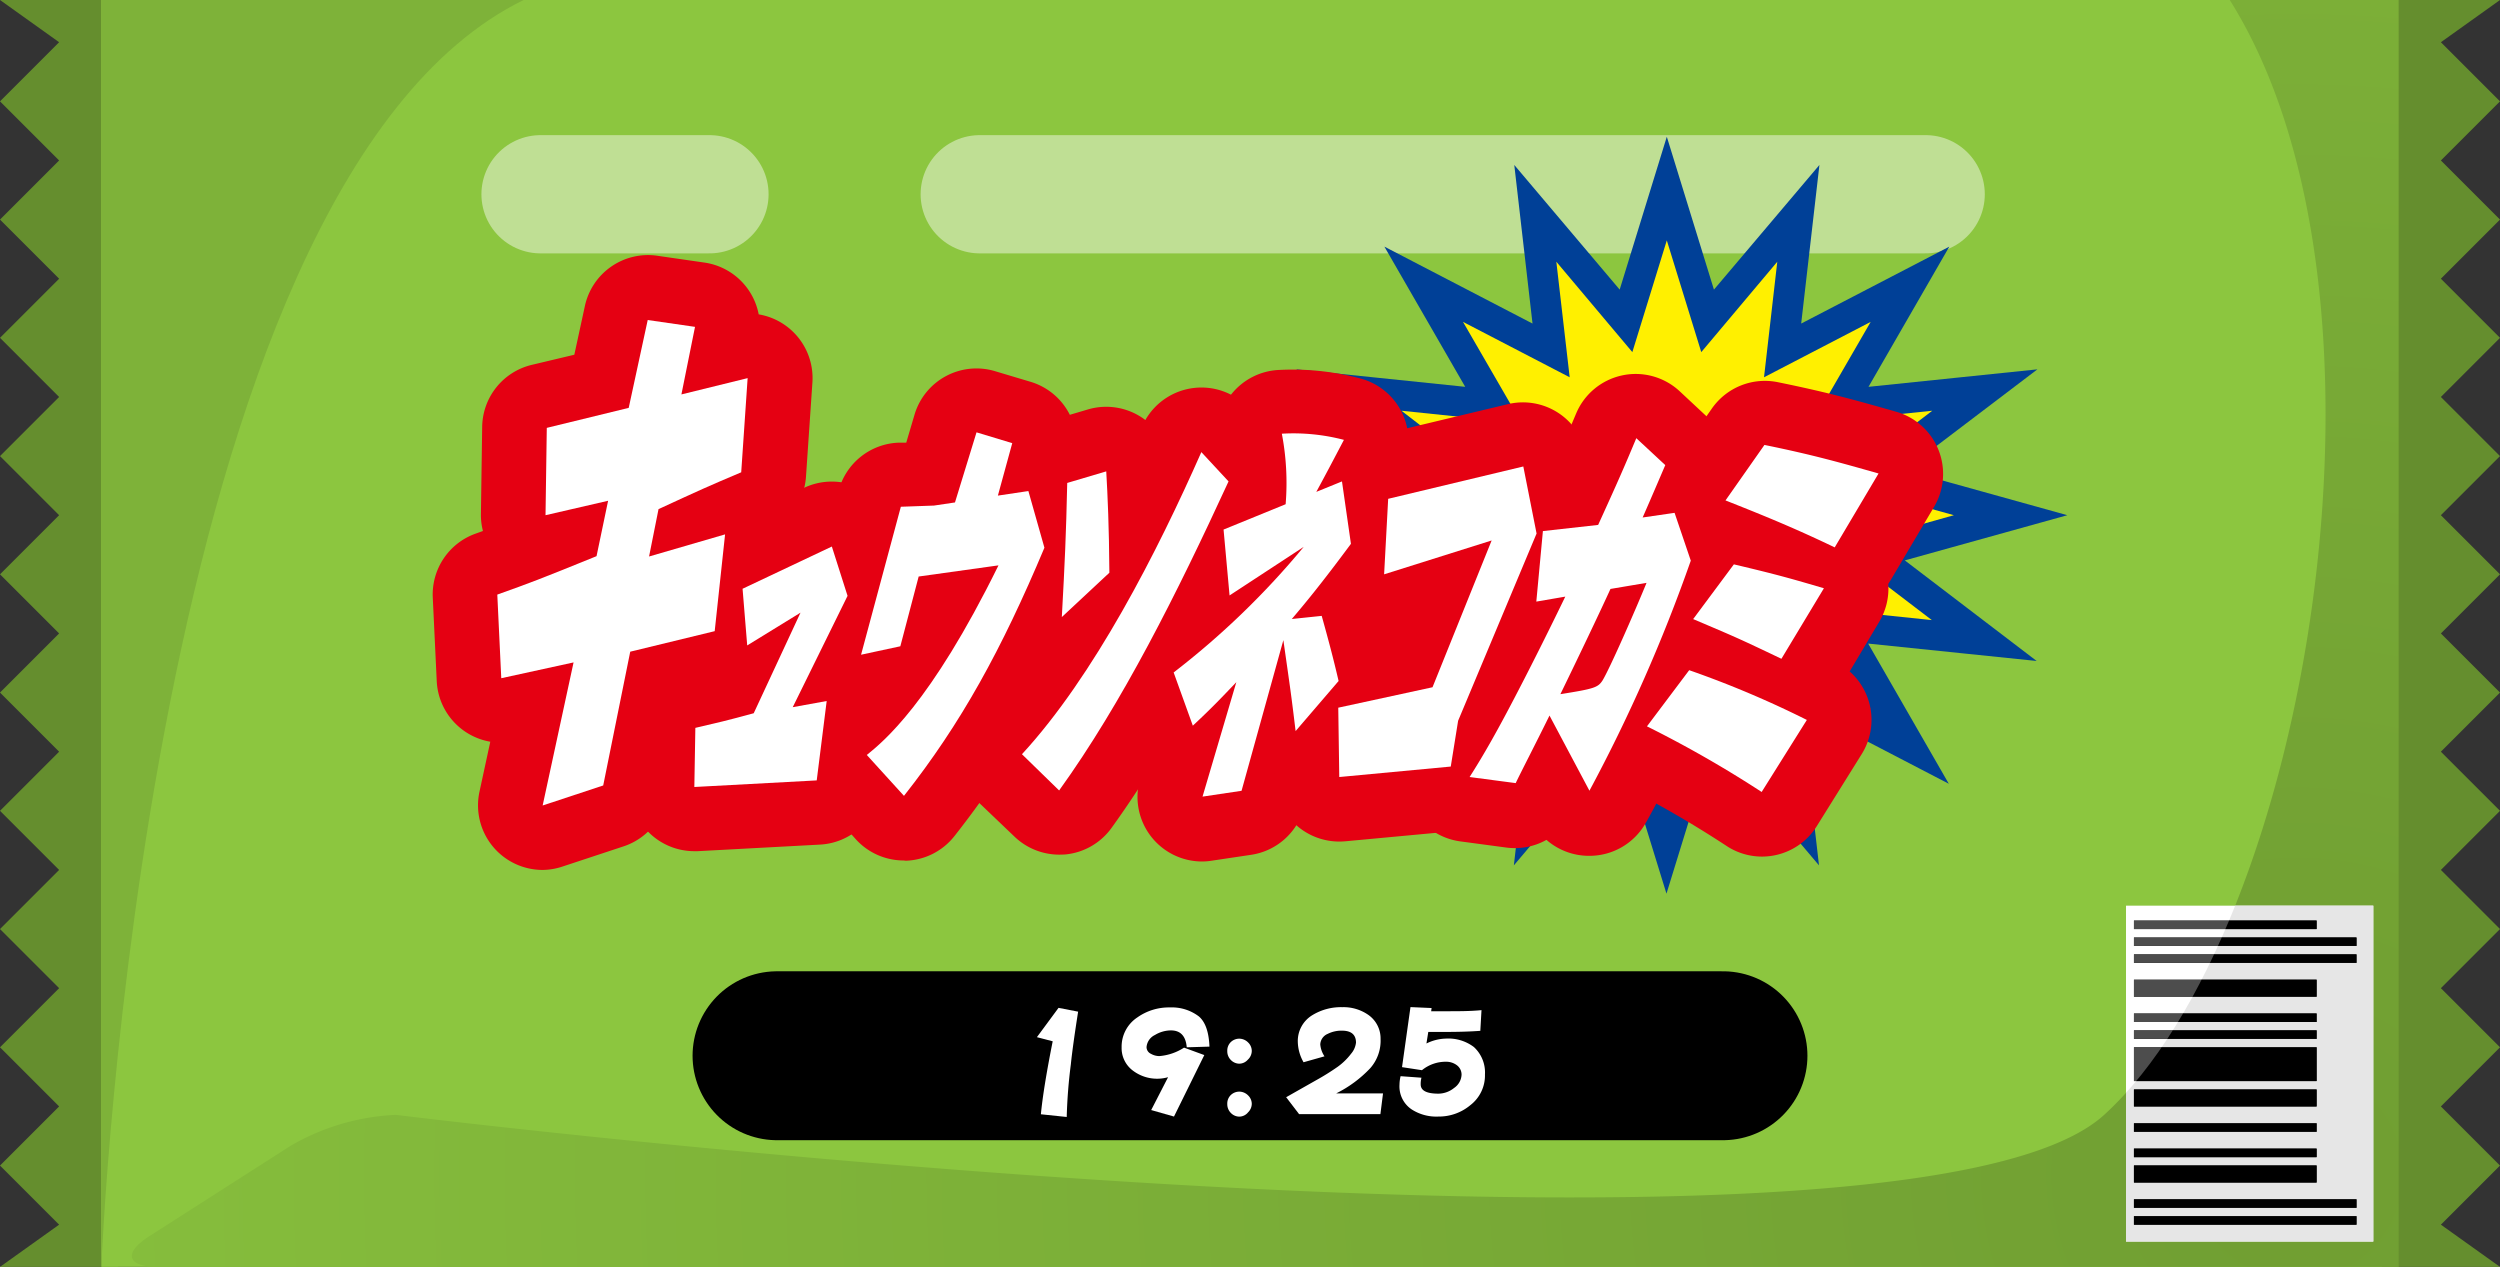
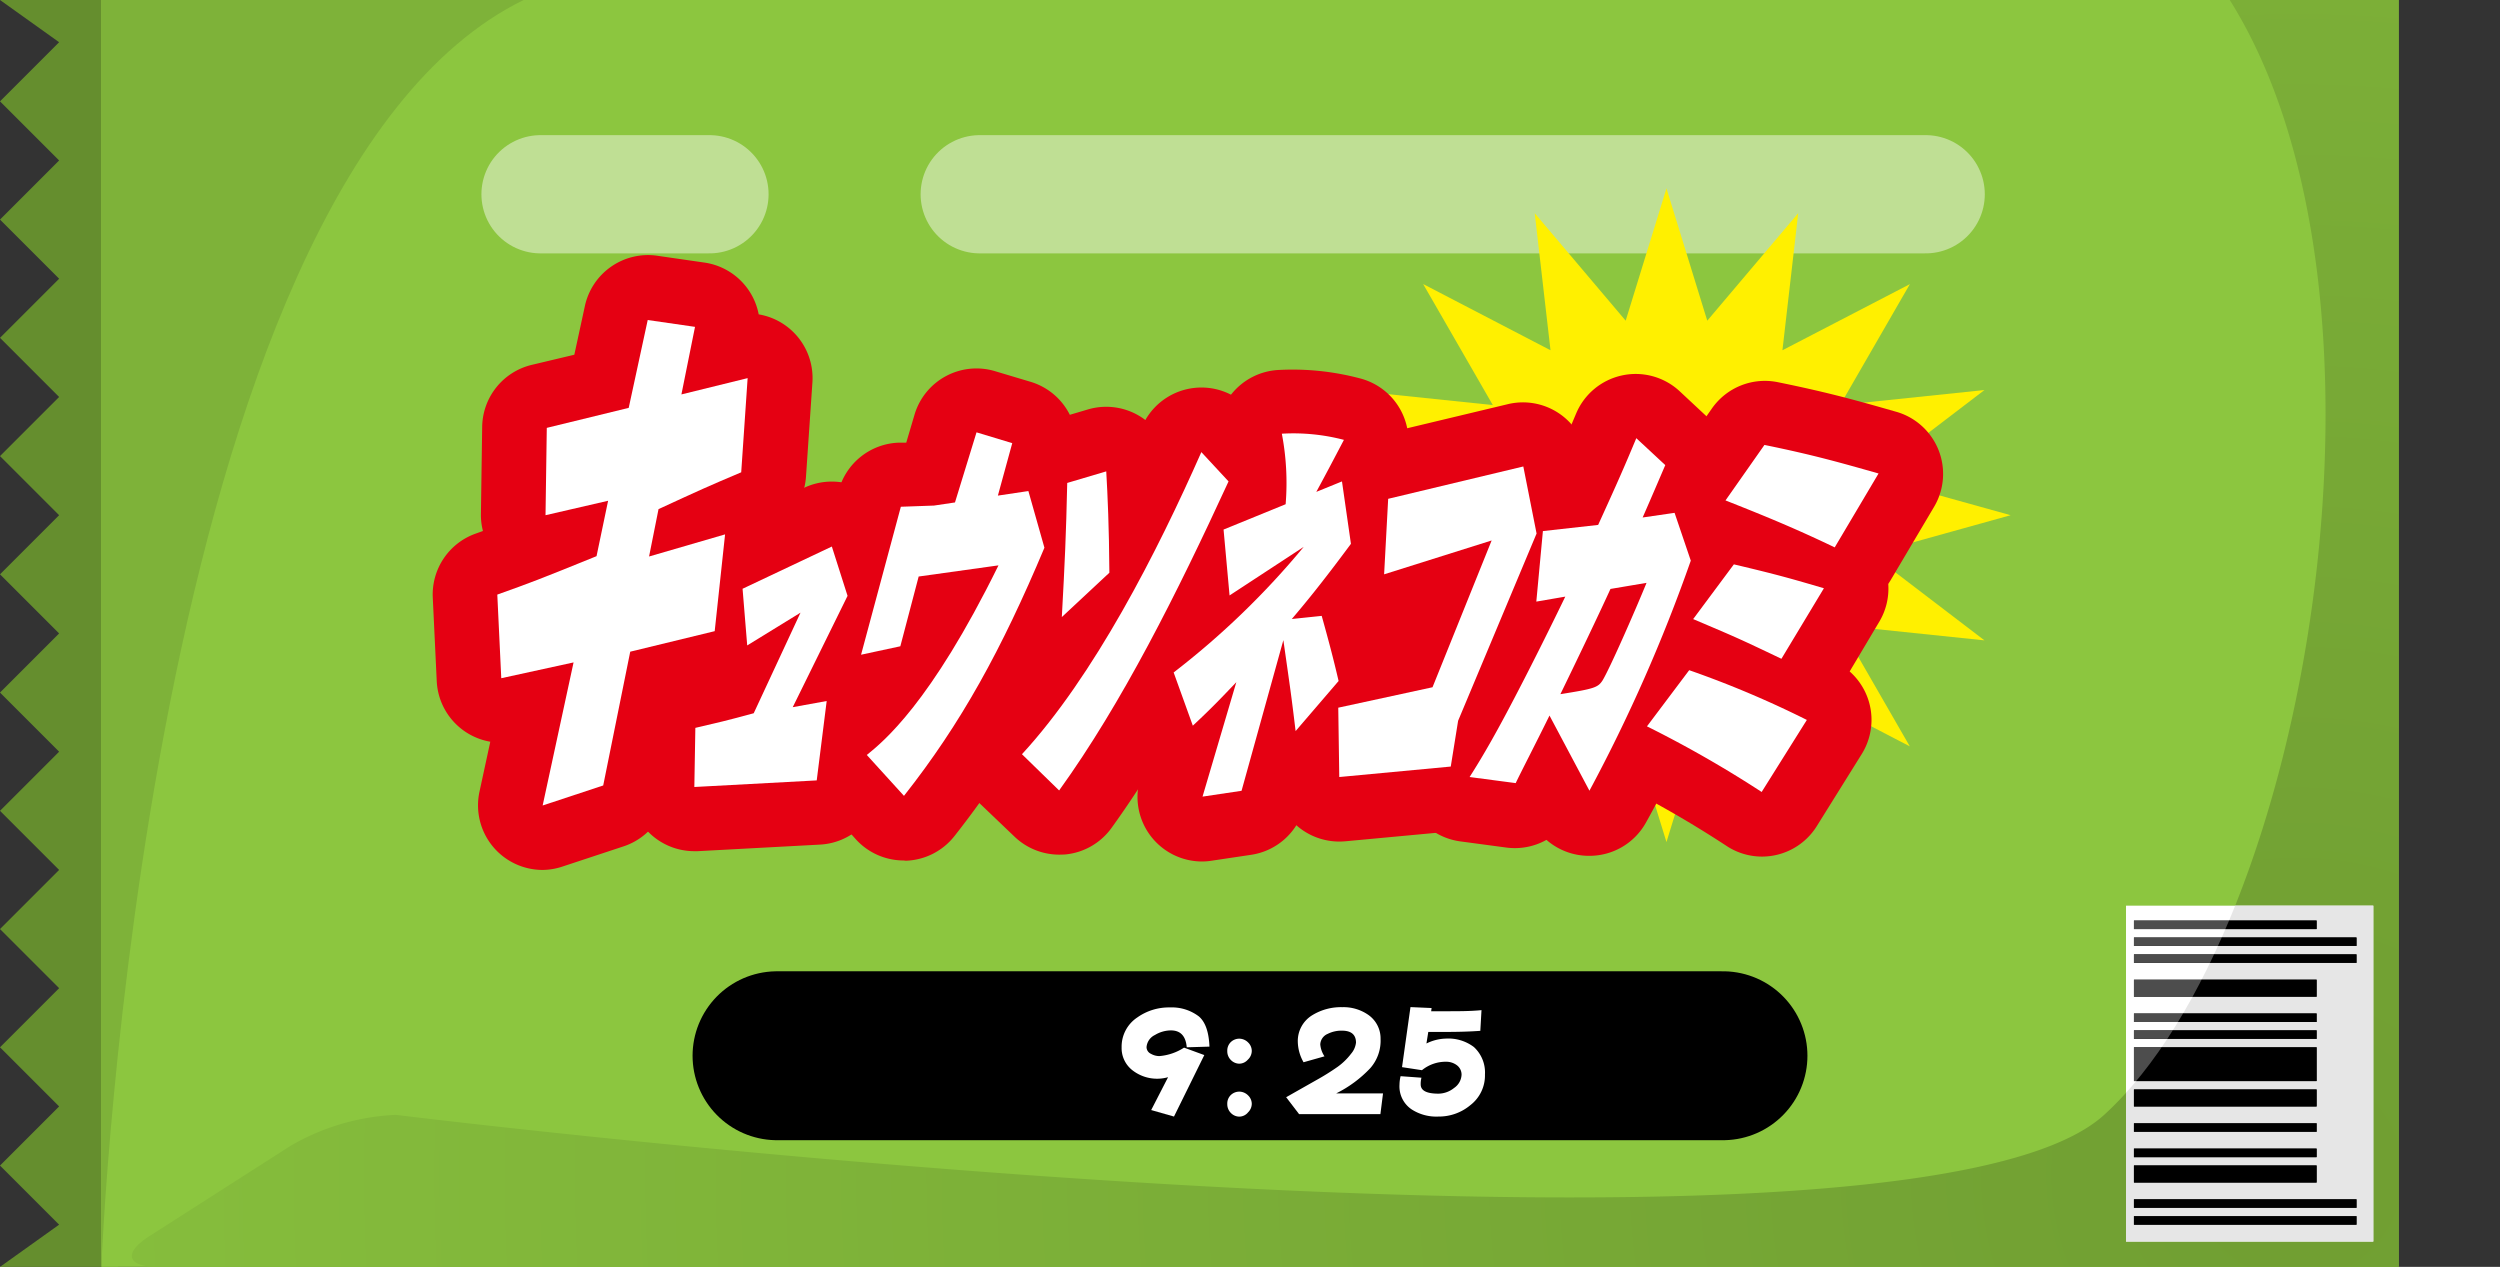
<svg xmlns="http://www.w3.org/2000/svg" xmlns:xlink="http://www.w3.org/1999/xlink" viewBox="0 0 296 150">
  <rect x="0" y="0" width="296" height="150" fill="#333333" stroke="none" />
  <defs>
    <style>.cls-1,.cls-5,.cls-6{fill:none;}.cls-2{fill:#658e2e;}.cls-3{fill:#8cc63f;}.cls-4{fill:#7eb239;}.cls-5{stroke:#bfdf94;stroke-width:14px;}.cls-5,.cls-6{stroke-linecap:round;stroke-miterlimit:10;}.cls-6{stroke:#000;stroke-width:20px;}.cls-7{fill:url(#名称未設定グラデーション_16);}.cls-8,.cls-9{fill-rule:evenodd;}.cls-9{fill:#4d4d4d;}.cls-10{fill:#fff;}.cls-11{clip-path:url(#clip-path);}.cls-12{fill:#e6e6e6;}.cls-13{fill:#fff000;}.cls-14{fill:#004097;}.cls-15{fill:#e50012;}</style>
    <radialGradient id="名称未設定グラデーション_16" cx="272" cy="139" r="332.93" gradientUnits="userSpaceOnUse">
      <stop offset="0" stop-color="#709e32" />
      <stop offset="1" stop-color="#8cc63f" />
    </radialGradient>
    <clipPath id="clip-path">
      <path id="SVGID" class="cls-1" d="M264,0c22,35,9.27,110-14.87,132s-202.27,0-202.27,0a27.17,27.17,0,0,0-12.4,3.63L17.67,146.37c-3.12,2-2.64,3.63,1.06,3.63H284V0Z" />
    </clipPath>
    <symbol id="green" data-name="green" viewBox="0 0 296 150">
      <polygon class="cls-2" points="7 0 0 0 7 5 0 12 7 19 0 26 7 33 0 40 7 47 0 54 7 61 0 68 7 75 0 82 7 89 0 96 7 103 0 110 7 117 0 124 7 131 0 138 7 145 0 150 7 150 14 150 14 0 7 0" />
      <rect class="cls-3" x="12" width="272" height="150" />
      <path class="cls-4" d="M12,150V0H62C17,22,12,150,12,150Z" />
      <line class="cls-5" x1="116" y1="23" x2="228" y2="23" />
      <line class="cls-5" x1="64" y1="23" x2="84" y2="23" />
      <line class="cls-6" x1="92" y1="125" x2="204" y2="125" />
-       <polygon class="cls-2" points="289 5 296 0 289 0 282 0 282 150 289 150 296 150 289 145 296 138 289 131 296 124 289 117 296 110 289 103 296 96 289 89 296 82 289 75 296 68 289 61 296 54 289 47 296 40 289 33 296 26 289 19 296 12 289 5" />
      <path class="cls-7" d="M264,0c22,35,9.27,110-14.87,132s-202.27,0-202.27,0a27.17,27.17,0,0,0-12.4,3.63L17.67,146.37c-3.12,2-2.64,3.63,1.06,3.63H284V0Z" />
      <path class="cls-8" d="M252.66,145v-1H279v1Zm0-2v-1H279v1Zm0-3v-2h21.62v2Zm0-3v-1h21.62v1Zm0-3v-1h21.62v1Zm0-3v-2h21.62v2Zm0-3v-4h21.62v4Zm0-5v-1h21.62v1Zm0-2v-1h21.62v1Zm0-3v-2h21.62v2Zm0-4v-1H279v1Zm0-2v-1H279v1Zm0-2v-1h21.62v1Z" />
      <path class="cls-9" d="M252.66,145v-1H279v1Zm0-2v-1H279v1Zm0-3v-2h21.62v2Zm0-3v-1h21.62v1Zm0-3v-1h21.62v1Zm0-3v-2h21.62v2Zm0-3v-4h21.62v4Zm0-5v-1h21.62v1Zm0-2v-1h21.62v1Zm0-3v-2h21.62v2Zm0-4v-1H279v1Zm0-2v-1H279v1Zm0-2v-1h21.62v1Z" />
      <rect class="cls-10" x="251.72" y="107.23" width="29.28" height="39.77" />
      <g class="cls-11">
        <rect class="cls-12" x="251.72" y="107.23" width="29.28" height="39.77" />
      </g>
      <path class="cls-8" d="M252.66,145v-1H279v1Zm0-2v-1H279v1Zm0-3v-2h21.62v2Zm0-3v-1h21.62v1Zm0-3v-1h21.62v1Zm0-3v-2h21.62v2Zm0-3v-4h21.62v4Zm0-5v-1h21.62v1Zm0-2v-1h21.62v1Zm0-3v-2h21.62v2Zm0-4v-1H279v1Zm0-2v-1H279v1Zm0-2v-1h21.62v1Z" />
      <path class="cls-9" d="M252.66,145v-1H279v1Zm0-2v-1H279v1Zm0-3v-2h21.62v2Zm0-3v-1h21.62v1Zm0-3v-1h21.62v1Zm0-3v-2h21.62v2Zm0-3v-4h21.62v4Zm0-5v-1h21.62v1Zm0-2v-1h21.62v1Zm0-3v-2h21.62v2Zm0-4v-1H279v1Zm0-2v-1H279v1Zm0-2v-1h21.62v1Z" />
      <g class="cls-11">
        <path class="cls-8" d="M252.66,145v-1H279v1Zm0-2v-1H279v1Zm0-3v-2h21.62v2Zm0-3v-1h21.62v1Zm0-3v-1h21.62v1Zm0-3v-2h21.62v2Zm0-3v-4h21.62v4Zm0-5v-1h21.62v1Zm0-2v-1h21.62v1Zm0-3v-2h21.62v2Zm0-4v-1H279v1Zm0-2v-1H279v1Zm0-2v-1h21.62v1Z" />
      </g>
    </symbol>
  </defs>
  <title>kyuusyonekokami</title>
  <g id="レイヤー_2" data-name="レイヤー 2">
    <g id="_3" data-name="3">
      <use width="296" height="150" xlink:href="#green" />
-       <path class="cls-10" d="M126.79,126a61.15,61.15,0,0,0-.49,6.25l-3.06-.32q.3-3.13,1.4-8.64l-1.87-.49,2.56-3.47,2.32.45C127.22,122.53,126.93,124.62,126.79,126Z" />
      <path class="cls-10" d="M140.51,124c-.11-1.31-.72-2-1.87-2a3.68,3.68,0,0,0-1.89.54,1.74,1.74,0,0,0-1,1.44.88.88,0,0,0,.52.79,2,2,0,0,0,1,.27,6.27,6.27,0,0,0,2.92-1l2.4.88L139,132.2l-2.7-.77,2-3.89a4.75,4.75,0,0,1-4.18-.79A3.32,3.32,0,0,1,132.8,124a4.15,4.15,0,0,1,1.85-3.53,6.46,6.46,0,0,1,3.87-1.19,5.28,5.28,0,0,1,3.42,1.06c.77.65,1.19,1.84,1.26,3.58Z" />
      <path class="cls-10" d="M147.74,125.47a1.36,1.36,0,0,1-1,.47,1.41,1.41,0,0,1-1-.43,1.45,1.45,0,0,1-.43-1.06,1.41,1.41,0,0,1,.41-1.06,1.45,1.45,0,0,1,1.06-.41,1.5,1.5,0,0,1,1,.45,1.4,1.4,0,0,1,.43,1A1.43,1.43,0,0,1,147.74,125.47Zm0,6.27a1.36,1.36,0,0,1-1,.47,1.42,1.42,0,0,1-1-.43,1.46,1.46,0,0,1-.43-1.06,1.41,1.41,0,0,1,.41-1.06,1.45,1.45,0,0,1,1.06-.41,1.49,1.49,0,0,1,1,.45,1.4,1.4,0,0,1,.43,1A1.43,1.43,0,0,1,147.74,131.73Z" />
      <path class="cls-10" d="M163.44,131.91h-9.63l-1.53-2,3.53-2a28.74,28.74,0,0,0,2.54-1.58,7.46,7.46,0,0,0,1.62-1.57,2.44,2.44,0,0,0,.58-1.31c0-.94-.56-1.42-1.66-1.42a3.61,3.61,0,0,0-1.69.38,1.42,1.42,0,0,0-.88,1.26,3,3,0,0,0,.5,1.4l-2.48.7a5.09,5.09,0,0,1-.68-2.41,3.57,3.57,0,0,1,1.73-3.17,6.48,6.48,0,0,1,3.53-.94,5.13,5.13,0,0,1,3.1.92,3.4,3.4,0,0,1,1.44,2.83,4.92,4.92,0,0,1-1.21,3.46,14.24,14.24,0,0,1-4.05,3h5.55Z" />
      <path class="cls-10" d="M174.09,130.85a5.8,5.8,0,0,1-3.78,1.35,5.38,5.38,0,0,1-3.19-.86,3.28,3.28,0,0,1-1.42-2.92,4.5,4.5,0,0,1,.13-1l2.47.18a3,3,0,0,0-.09.79c0,.74.7,1.1,2.11,1.1a3,3,0,0,0,1.85-.68,2,2,0,0,0,.88-1.57,1.39,1.39,0,0,0-.56-1.12,2.09,2.09,0,0,0-1.28-.41,4.45,4.45,0,0,0-2.85,1l-2.36-.36,1-7.11,2.5.11-.05.38h1.66c1.6,0,3,0,4.3-.13l-.14,2.45c-1.22.09-2.61.13-4.16.13h-2l-.22,1.37a5.43,5.43,0,0,1,2.29-.58,5,5,0,0,1,3.33,1,4.09,4.09,0,0,1,1.31,3.24A4.44,4.44,0,0,1,174.09,130.85Z" />
      <polygon class="cls-13" points="238.06 61 221.56 65.59 234.96 75.82 217.87 74.04 226.12 88.37 211.04 80.53 212.91 96.76 202.14 84.03 197.31 99.7 192.48 84.03 181.71 96.76 183.58 80.53 168.5 88.36 176.75 74.04 159.66 75.81 173.06 65.59 156.56 61 173.06 56.41 159.66 46.18 176.75 47.96 168.5 33.63 183.58 41.47 181.71 25.24 192.48 37.97 197.31 22.3 202.14 37.97 212.91 25.24 211.04 41.47 226.13 33.64 217.87 47.96 234.96 46.18 221.56 56.41 238.06 61" />
-       <path class="cls-14" d="M197.31,105.81l-5.58-18.1-12.49,14.75,2.16-18.78L163.87,92.8l9.56-16.61-20,2.07,15.62-11.91L149.85,61l19.24-5.35L153.48,43.73l20,2.07-9.57-16.6,17.54,9.11-2.16-18.78,12.48,14.76,5.58-18.1,5.58,18.1,12.49-14.76-2.16,18.78,17.54-9.11-9.57,16.6,20-2.07L225.53,55.65,244.77,61l-19.24,5.35,15.61,11.91L221.19,76.2l9.55,16.6-17.53-9.11,2.16,18.77L202.89,87.71Zm-4.08-25.45,4.08,13.23,4.08-13.23,9,10.7-1.58-13.68,12.63,6.56-6.93-12,14.22,1.48-11.19-8.54L231.34,61l-13.75-3.83,11.19-8.54-14.23,1.48,6.94-12-12.63,6.56,1.57-13.68-9,10.7-4.08-13.23-4.08,13.23-9-10.7,1.58,13.68-12.63-6.56,6.94,12-14.23-1.48L177,57.17,163.28,61,177,64.83l-11.19,8.54,14.22-1.48-6.94,12,12.62-6.56-1.57,13.69Z" />
      <path class="cls-15" d="M76.85,65.89l9-2.62L84.62,74.73l-10,2.43L71.42,93l-7.17,2.37,3.66-16.94-8.56,1.87-.47-9.9c4-1.43,4.83-1.74,11.75-4.55L72,59.29,64.59,61l.15-10.34,9.7-2.37,2.25-10.4,5.6.81-1.61,8,7.84-1.93-.76,11.15c-4.1,1.74-4.67,2-9.79,4.36Z" />
      <path class="cls-15" d="M64.25,103a7.65,7.65,0,0,1-7.48-9.26l1.28-5.92a7.65,7.65,0,0,1-6.34-7.17l-.47-9.9a7.65,7.65,0,0,1,5.08-7.57l.86-.31a7.65,7.65,0,0,1-.24-2l.15-10.34a7.65,7.65,0,0,1,5.83-7.32L68,42l1.24-5.72a7.65,7.65,0,0,1,8.57-6l5.6.81a7.65,7.65,0,0,1,6.42,6.13,7.65,7.65,0,0,1,6.36,8.06l-.76,11.15a7.64,7.64,0,0,1-2.13,4.8,7.65,7.65,0,0,1,.23,2.87L92.23,75.57a7.65,7.65,0,0,1-5.8,6.6l-5.29,1.28-2.21,11a7.65,7.65,0,0,1-5.1,5.76l-7.17,2.37A7.64,7.64,0,0,1,64.25,103Z" />
      <path class="cls-15" d="M97.88,83l-1.18,9.4-14.49.78.12-7c3.1-.73,3.21-.73,6.91-1.73l5.54-11.91-6.31,3.88-.55-6.71,10.57-5,1.86,5.84L93.86,83.73Z" />
      <path class="cls-15" d="M82.2,100.78A7.65,7.65,0,0,1,74.56,93l.12-7a7.65,7.65,0,0,1,5.9-7.31l.56-.13A7.68,7.68,0,0,1,80.84,77l-.55-6.71a7.65,7.65,0,0,1,4.34-7.53l10.57-5a7.65,7.65,0,0,1,10.57,4.58l1.86,5.84a7.65,7.65,0,0,1-.42,5.68l-2.66,5.43a7.64,7.64,0,0,1,.9,4.67l-1.18,9.4A7.65,7.65,0,0,1,97.1,100l-14.49.78Z" />
      <path class="cls-15" d="M121.76,58.14l1.9,6.71c-5.08,12.09-9.87,20.81-16.63,29.38l-4.4-4.84c1.9-1.55,7.5-6,15.59-22.45l-9.45,1.32-2.17,8.26-4.65,1,4.71-17.52,3.93-.14,2.48-.37,2.55-8.3,4.23,1.28-1.7,6.21Z" />
      <path class="cls-15" d="M107,101.88a7.65,7.65,0,0,1-5.66-2.5L97,94.54a7.65,7.65,0,0,1,.48-10.78,7.65,7.65,0,0,1-2.89-8.17l4.71-17.52a7.65,7.65,0,0,1,7.12-5.66l.88,0,1-3.38a7.65,7.65,0,0,1,9.52-5.08L122,45.2A7.65,7.65,0,0,1,127.46,53a7.63,7.63,0,0,1,1.65,3l1.9,6.71a7.64,7.64,0,0,1-.31,5C125.13,81.09,120,90.11,113,99a7.65,7.65,0,0,1-5.74,2.91Z" />
      <path class="cls-15" d="M121,89.3c8.53-9.26,16-23.91,21.24-35.77L145.46,57c-6.09,13.23-12.59,26.23-20.06,36.59Zm4.72-16.24c.36-6.57.5-9.63.64-15.88l4.62-1.37c.17,3,.33,6.48.37,12Z" />
      <path class="cls-15" d="M125.41,101.19a7.65,7.65,0,0,1-5.28-2.12l-4.44-4.24a7.65,7.65,0,0,1-.34-10.71,62.38,62.38,0,0,0,4.73-5.87,7.65,7.65,0,0,1-2-5.61c.36-6.55.49-9.56.63-15.63a7.65,7.65,0,0,1,5.47-7.16l4.62-1.37a7.65,7.65,0,0,1,6.58,1.08l.23.17a7.65,7.65,0,0,1,12.18-1.47L151,51.68a7.65,7.65,0,0,1,1.41,8.47c-5.67,12.33-12.58,26.47-20.8,37.87a7.65,7.65,0,0,1-5.5,3.15C125.88,101.18,125.64,101.19,125.41,101.19Z" />
      <path class="cls-15" d="M156.49,72.92c.79,2.83,1.37,5,2,7.71l-5.09,5.93c-.55-4.56-.62-4.93-1.45-10.77L147,93.63l-4.62.69,4-13.55c-1.65,1.73-2.84,3-5.15,5.15l-2.27-6.3a96,96,0,0,0,15.4-14.87l-8.78,5.75-.71-7.8,7.35-3a31,31,0,0,0-.45-8.35,23.6,23.6,0,0,1,7.35.73c-1.27,2.42-1.79,3.42-3.27,6.16L158.89,57l1.06,7.39c-3.65,4.93-5.6,7.25-7,8.9Z" />
      <path class="cls-15" d="M142.37,102A7.65,7.65,0,0,1,135,92.16l.37-1.26A7.64,7.64,0,0,1,134,88.52l-2.27-6.3a7.65,7.65,0,0,1,2.5-8.63c1.28-1,2.49-2,3.65-3l-.66-7.22A7.65,7.65,0,0,1,142,55.6l2.52-1c-.09-.81-.2-1.41-.27-1.8a7.65,7.65,0,0,1,7.21-9,31.14,31.14,0,0,1,9.56,1,7.65,7.65,0,0,1,5.22,10.19,7.67,7.67,0,0,1,.23,1.06l1.06,7.39A7.65,7.65,0,0,1,166.09,69c-.73,1-1.4,1.88-2,2.68.65,2.34,1.23,4.54,1.85,7.21a7.65,7.65,0,0,1-1.64,6.73l-5.09,5.93a7.65,7.65,0,0,1-4.39,2.54l-.44,1.6a7.65,7.65,0,0,1-6.25,5.52l-4.62.69A7.55,7.55,0,0,1,142.37,102Z" />
      <path class="cls-15" d="M171.77,90.76,158.57,92l-.12-8.21,11.16-2.42,7-17.38L163.88,68l.48-8.94,16-3.83,1.57,7.94-9.29,22.17Z" />
      <path class="cls-15" d="M158.57,99.64a7.65,7.65,0,0,1-7.65-7.54l-.12-8.22a7.65,7.65,0,0,1,6-7.59l4.64-1a7.65,7.65,0,0,1-5.23-7.67l.48-8.94a7.65,7.65,0,0,1,5.85-7l16-3.83a7.65,7.65,0,0,1,9.29,6l1.57,7.94a7.65,7.65,0,0,1-.45,4.44L180,87.46l-.68,4.45a7.65,7.65,0,0,1-6.85,6.47l-13.2,1.23C159,99.63,158.81,99.64,158.57,99.64Zm13.2-8.88h0Z" />
      <path class="cls-15" d="M174,92c1.66-2.6,3.33-5.52,5.83-10.36,1.66-3.19,3.78-7.44,5.5-11l-3.43.59.78-8.35,6.54-.73c2.33-5.11,3.05-6.75,4.52-10.27l3.43,3.19c-.38.87-1.58,3.7-2.68,6.2l3.78-.55,1.92,5.66a191.34,191.34,0,0,1-12,27.24l-4.73-8.9c-1.47,3-3.57,7.07-4,8Zm16.68-22.27c-1.29,2.83-3.62,7.71-5.93,12.46,4-.64,4.45-.78,5-1.64.88-1.46,3.86-8.26,5.2-11.54Z" />
      <path class="cls-15" d="M188.18,101.33h-.08a7.65,7.65,0,0,1-5-1.89,7.65,7.65,0,0,1-4.76.91l-5.44-.73a7.65,7.65,0,0,1-5.43-11.7c1.63-2.55,3.22-5.38,5.49-9.76.59-1.14,1.24-2.41,1.9-3.72a7.64,7.64,0,0,1-.65-3.88l.78-8.35a7.65,7.65,0,0,1,6.77-6.89l2.21-.25c1-2.26,1.65-3.75,2.64-6.1a7.65,7.65,0,0,1,12.27-2.64l3.43,3.2a7.65,7.65,0,0,1,2.29,7.07,7.64,7.64,0,0,1,.84,1.73L207.4,64a7.66,7.66,0,0,1-.06,5.09c-3,8.19-7.14,18.82-12.48,28.34A7.65,7.65,0,0,1,188.18,101.33Z" />
      <path class="cls-15" d="M208.58,93.77A134.81,134.81,0,0,0,195,86L200,79.35a118,118,0,0,1,13.93,5.89ZM210.92,78c-5.18-2.47-5.39-2.55-10.45-4.7l4.82-6.48c5.41,1.28,6.91,1.73,10.66,2.83Zm6.31-13.19c-5.12-2.46-9-4-12.93-5.56l4.61-6.57c5.82,1.19,9,2.1,13.51,3.38Z" />
      <path class="cls-15" d="M208.58,101.42a7.65,7.65,0,0,1-4-1.16,128,128,0,0,0-12.87-7.43A7.65,7.65,0,0,1,188.9,81.4l4.28-5.75-.09-.32a7.65,7.65,0,0,1,1.25-6.57l3.75-5a7.65,7.65,0,0,1,0-8.84l4.61-6.57a7.65,7.65,0,0,1,7.79-3.1c6.19,1.26,9.67,2.26,14.08,3.52A7.65,7.65,0,0,1,229,60l-5.19,8.76-.24.38a7.65,7.65,0,0,1-1.08,4.5L219,79.5a7.65,7.65,0,0,1,1.43,9.78l-5.32,8.53a7.65,7.65,0,0,1-6.49,3.61Z" />
      <path class="cls-10" d="M76.85,65.89l9-2.62L84.62,74.73l-10,2.43L71.42,93l-7.17,2.37,3.66-16.94-8.56,1.87-.47-9.9c4-1.43,4.83-1.74,11.75-4.55L72,59.29,64.59,61l.15-10.34,9.7-2.37,2.25-10.4,5.6.81-1.61,8,7.84-1.93-.76,11.15c-4.1,1.74-4.67,2-9.79,4.36Z" />
      <path class="cls-10" d="M97.88,83l-1.18,9.4-14.49.78.12-7c3.1-.73,3.21-.73,6.91-1.73l5.54-11.91-6.31,3.88-.55-6.71,10.57-5,1.86,5.84L93.86,83.73Z" />
      <path class="cls-10" d="M121.76,58.14l1.9,6.71c-5.08,12.09-9.87,20.81-16.63,29.38l-4.4-4.84c1.9-1.55,7.5-6,15.59-22.45l-9.45,1.32-2.17,8.26-4.65,1,4.71-17.52,3.93-.14,2.48-.37,2.55-8.3,4.23,1.28-1.7,6.21Z" />
      <path class="cls-10" d="M121,89.3c8.53-9.26,16-23.91,21.24-35.77L145.46,57c-6.09,13.23-12.59,26.23-20.06,36.59Zm4.72-16.24c.36-6.57.5-9.63.64-15.88l4.62-1.37c.17,3,.33,6.48.37,12Z" />
      <path class="cls-10" d="M156.49,72.92c.79,2.83,1.37,5,2,7.71l-5.09,5.93c-.55-4.56-.62-4.93-1.45-10.77L147,93.63l-4.62.69,4-13.55c-1.65,1.73-2.84,3-5.15,5.15l-2.27-6.3a96,96,0,0,0,15.4-14.87l-8.78,5.75-.71-7.8,7.35-3a31,31,0,0,0-.45-8.35,23.6,23.6,0,0,1,7.35.73c-1.27,2.42-1.79,3.42-3.27,6.16L158.89,57l1.06,7.39c-3.65,4.93-5.6,7.25-7,8.9Z" />
      <path class="cls-10" d="M171.77,90.76,158.57,92l-.12-8.21,11.16-2.42,7-17.38L163.88,68l.48-8.94,16-3.83,1.57,7.94-9.29,22.17Z" />
      <path class="cls-10" d="M174,92c1.66-2.6,3.33-5.52,5.83-10.36,1.66-3.19,3.78-7.44,5.5-11l-3.43.59.78-8.35,6.54-.73c2.33-5.11,3.05-6.75,4.52-10.27l3.43,3.19c-.38.87-1.58,3.7-2.68,6.2l3.78-.55,1.92,5.66a191.34,191.34,0,0,1-12,27.24l-4.73-8.9c-1.47,3-3.57,7.07-4,8Zm16.68-22.27c-1.29,2.83-3.62,7.71-5.93,12.46,4-.64,4.45-.78,5-1.64.88-1.46,3.86-8.26,5.2-11.54Z" />
      <path class="cls-10" d="M208.58,93.77A134.81,134.81,0,0,0,195,86L200,79.35a118,118,0,0,1,13.93,5.89ZM210.92,78c-5.18-2.47-5.39-2.55-10.45-4.7l4.82-6.48c5.41,1.28,6.91,1.73,10.66,2.83Zm6.31-13.19c-5.12-2.46-9-4-12.93-5.56l4.61-6.57c5.82,1.19,9,2.1,13.51,3.38Z" />
    </g>
  </g>
</svg>